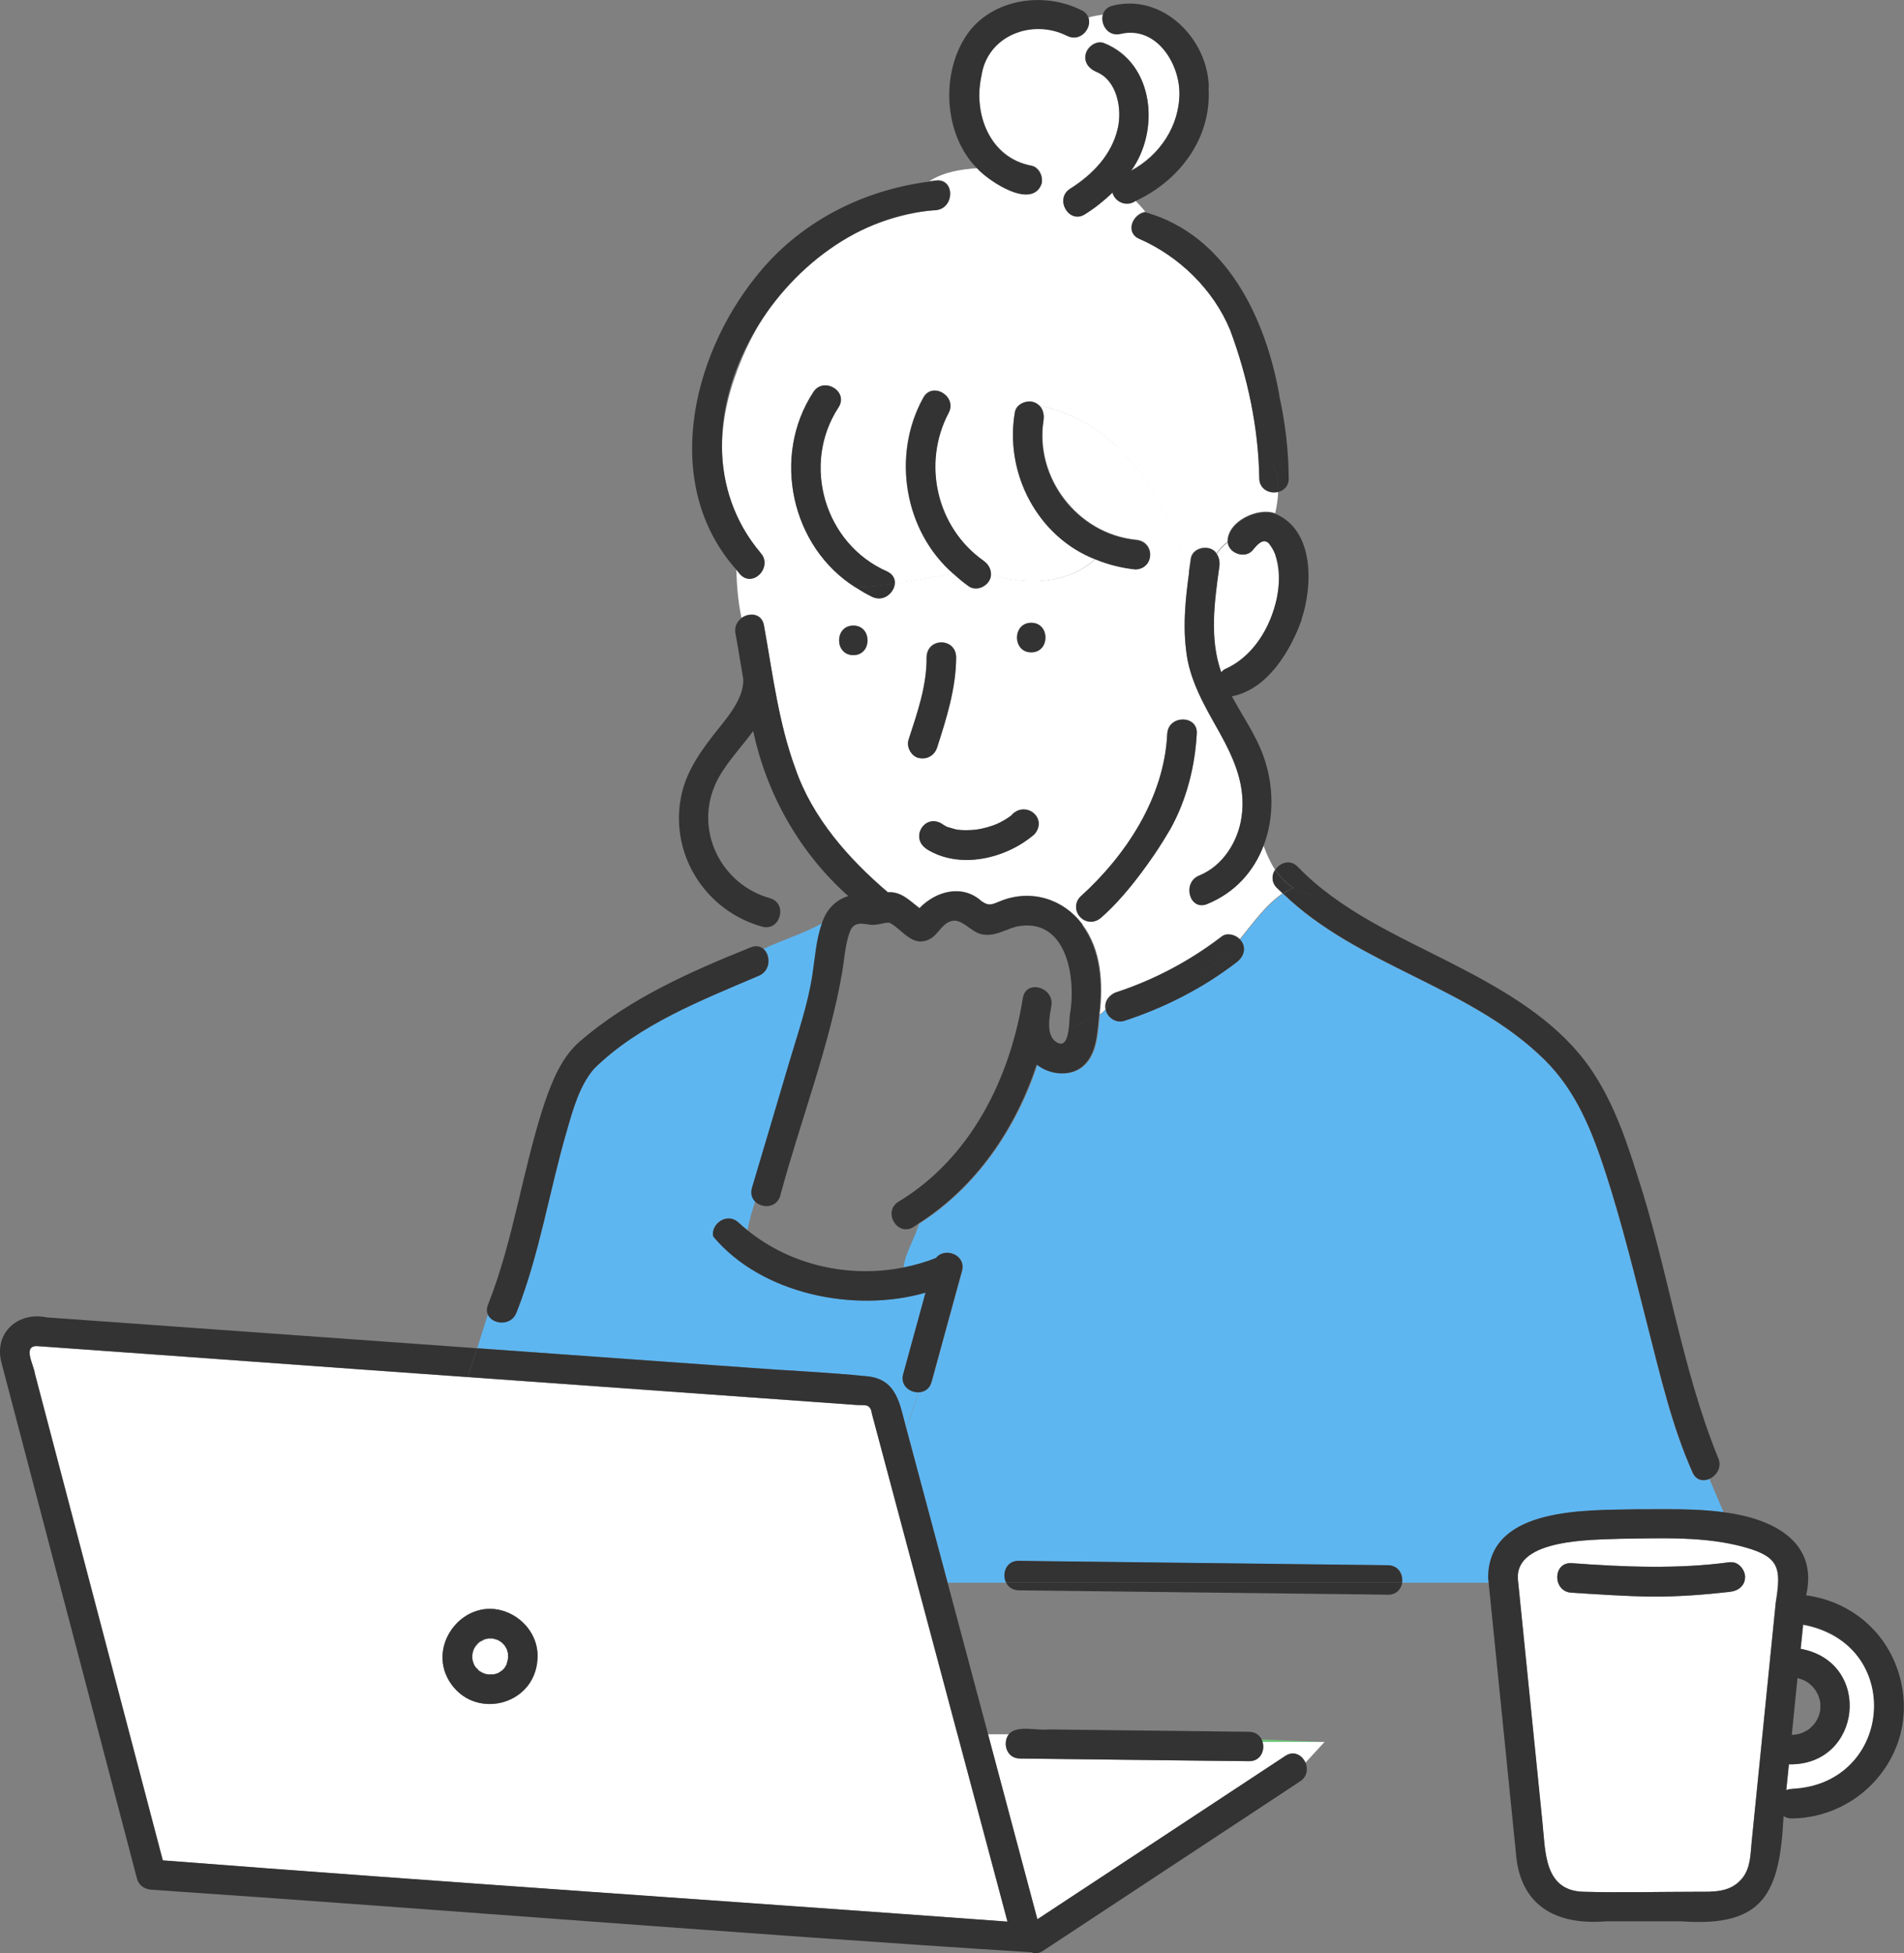
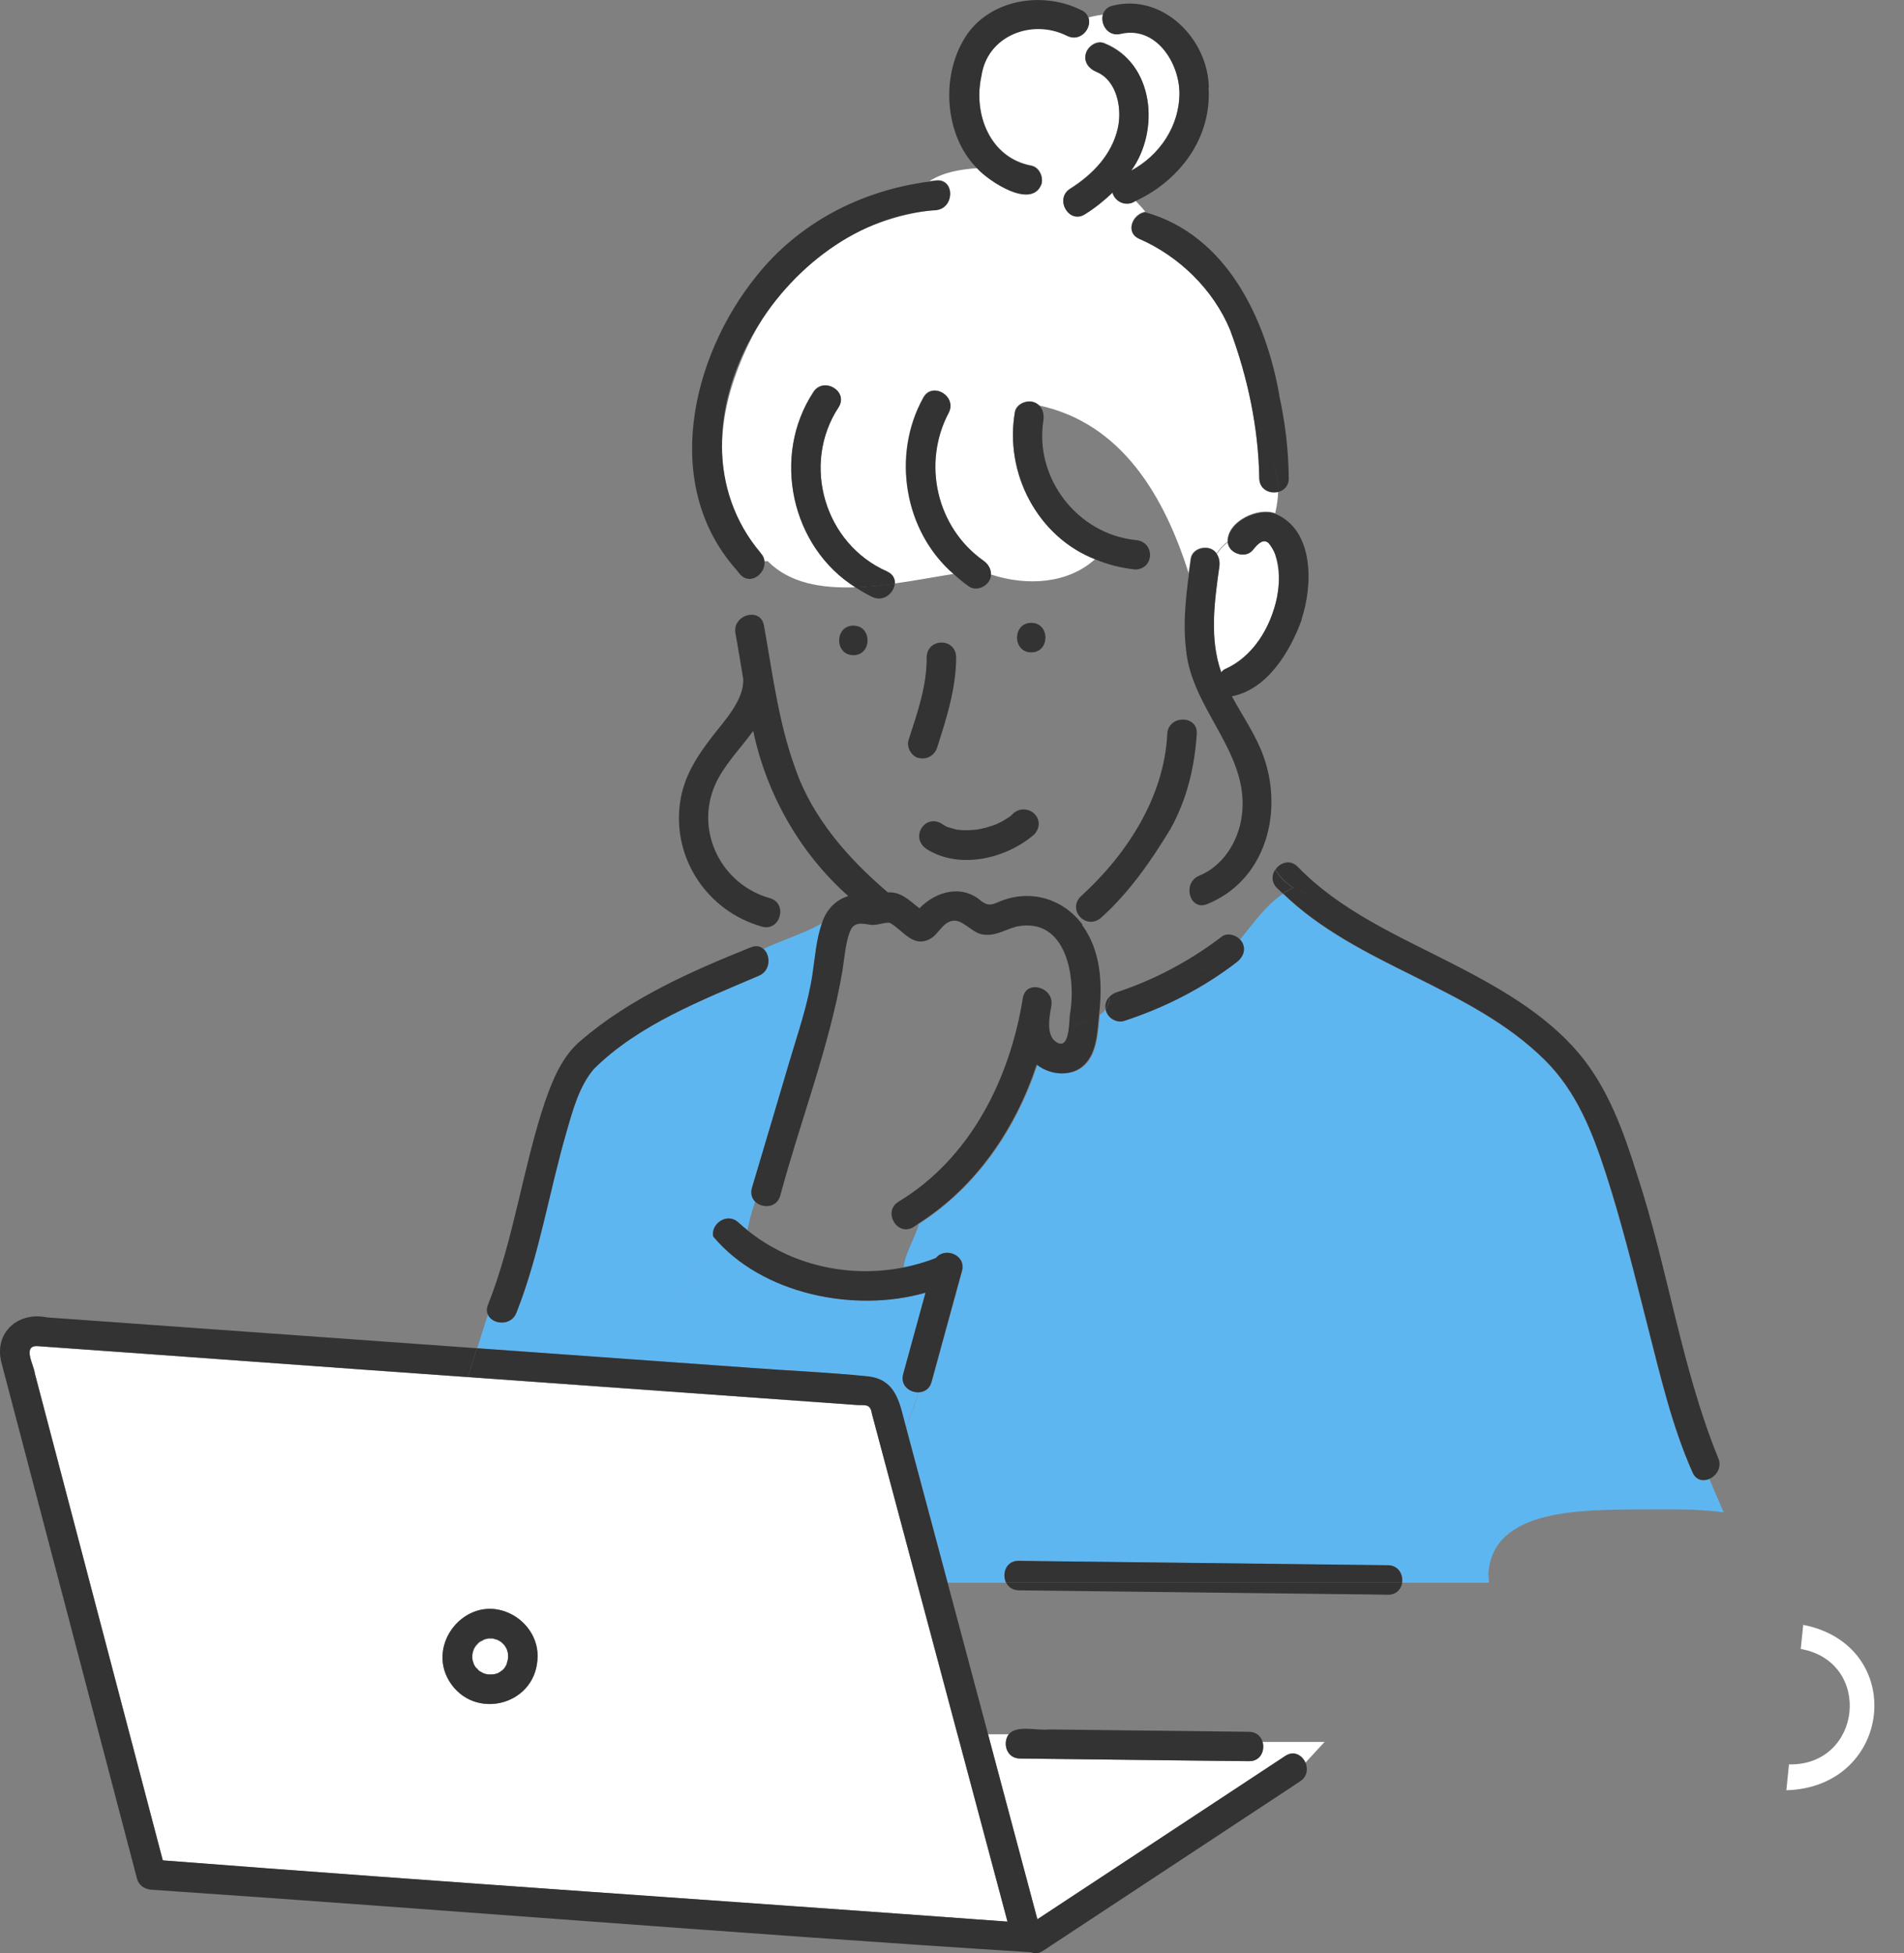
<svg xmlns="http://www.w3.org/2000/svg" id="_レイヤー_2" width="129.63" height="132.96" viewBox="0 0 129.63 132.96">
  <rect x="0" y="0" width="129.63" height="132.96" fill="#808080" stroke="none" />
  <defs>
    <style>.cls-1{fill:#5eb6f1;}.cls-1,.cls-2,.cls-3,.cls-4{stroke-width:0px;}.cls-2{fill:#6ec878;}.cls-3{fill:#333;}.cls-4{fill:#fff;}</style>
  </defs>
  <g id="PC_content">
    <path class="cls-2" d="m32.36,113.5s.01,0,.02.01c0,0,0,0,0,0,0,0,0,0-.02-.01Z" />
    <path class="cls-2" d="m32.36,112.06s0,0,.01,0c0,0,0,0,0,0,0,0-.01,0-.02.01Z" />
    <path class="cls-2" d="m34.2,113.7s-.02.01-.04.02c-.02.01-.03.03-.05.03.03-.02.06-.04.08-.05Z" />
    <path class="cls-2" d="m34.59,112.53s0,.03,0,.04c0,0,0,.01,0,.02,0-.02,0-.04,0-.06Z" />
    <path class="cls-2" d="m34.59,112.62s0-.02,0-.03c0,.03,0,.05,0,.08,0,.01.02,0,0-.05Z" />
    <path class="cls-2" d="m33.62,114s-.02,0-.03,0c0,0-.01,0-.02,0,.02,0,.04,0,.05,0Z" />
    <path class="cls-2" d="m33.56,114s0,0,0,0c-.03,0-.05,0-.08,0,.01,0,.04,0,.07,0Z" />
-     <path class="cls-2" d="m32.41,113.56c.05.07.05.03,0-.02-.02-.01-.03-.02-.04-.03.01.02.02.04.03.05Z" />
+     <path class="cls-2" d="m32.41,113.56Z" />
    <path class="cls-2" d="m32.44,111.98s-.05.02-.07.07c.02-.01.05-.04.07-.07Z" />
    <path class="cls-2" d="m32.94,113.94s-.01,0-.02-.01c0,0,0,0-.01,0,0,0,.02.01.03.02Z" />
    <path class="cls-2" d="m32.86,113.91s.03,0,.05.02c-.02-.01-.04-.03-.07-.04-.03,0-.04,0,.02.03Z" />
    <path class="cls-4" d="m65.19,118.09c-1.94-7.28-3.89-14.56-5.83-21.85-.1-.72-.52-.55-1.02-.59-8.83-.63-17.65-1.27-26.48-1.9l-.08.25.08-.25c-9.78-.69-19.56-1.42-29.33-2.11-1.02-.03-.2,1.32-.15,1.87,2.9,11.05,5.81,22.09,8.71,33.14,19.16,1.49,38.34,2.76,57.51,4.17-1.13-4.24-2.27-8.49-3.4-12.73Zm-28.6-5.1c-.22,3.16-4.37,4.14-6.01,1.44-1.53-2.53,1.07-5.75,3.86-4.71,1.34.5,2.28,1.82,2.15,3.27Z" />
    <path class="cls-4" d="m34.6,112.78s0-.07-.01-.11c0-.01-.01-.05,0-.1-.02-.1-.05-.19-.08-.28-.05-.09-.1-.19-.16-.27-.07-.07-.14-.14-.21-.21,0,0,0,0,0,0-.09-.06-.18-.11-.27-.16-.11-.03-.21-.06-.32-.09-.1,0-.19,0-.29,0,0,0-.01,0-.01,0-.12.02-.2.04-.31.08-.06.06-.22.11-.29.16-.02.02-.19.12-.04.03.14-.09,0,0-.03.03-.03.03-.07.08-.11.13,0,.02-.03.04-.07.07-.05.08-.1.16-.14.24-.04.13-.08.26-.1.39,0-.02,0-.03.01-.05.01-.08.04-.16,0,0-.01.1,0,.21,0,.31.02.12.07.23.1.35.04.08.08.15.13.22.02,0,.03.02.04.03.06.06.14.16.19.21,0,0,0,0,0,0,.07.06.15.09.24.13.02,0,.05.02.08.04.09.03.18.05.27.07.1,0,.2.02.3,0-.03,0,0-.03.09-.01.09-.02.18-.05.27-.07,0,0,0,0,0,0,0,0,0,0,0,0,.09-.05.18-.1.26-.16-.04.02-.05.01.05-.03.07-.05.12-.12.18-.18.05-.08.1-.17.15-.26.06-.11.06-.24.1-.36,0-.05,0-.09,0-.14Z" />
    <path class="cls-2" d="m123.23,114.63s.02.01,0,0h0Z" />
    <path class="cls-4" d="m122.77,110.6c-.06.55-.11,1.1-.17,1.65,4.93.89,4.18,7.96-.8,7.86-.06.59-.12,1.17-.18,1.76,7.26-.21,8.26-9.85,1.15-11.26Z" />
    <path class="cls-1" d="m101.33,107.23c.18-4.66,6.72-4.41,10.11-4.48,1.89.01,3.95-.07,5.91.2l-.97-2.27c-.41.19-.91.11-1.15-.43-1.41-3.15-2.19-6.57-3.04-9.89-.89-3.49-1.75-6.99-2.85-10.42-.92-2.86-1.99-5.62-4.17-7.77-5.07-5.03-12.69-6.36-17.82-11.33-1.18.8-2.02,2.02-2.92,3.12.47.48.27,1.19-.23,1.54-2.31,1.77-4.91,3.1-7.67,4-.54.18-1.17-.24-1.25-.79-.11.15-.24.27-.39.36-.13,1.12-.14,2.56-1,3.41-.86.87-2.37.71-3.25,0-1.45,4.37-4.13,8.32-8.06,10.83-.37,1.14-.98,2.07-1.06,2.98.75-.15,1.5-.36,2.22-.65.58-.77,2.07-.23,1.77.88-.09.31-.17.63-.26.94-.6,2.2-1.21,4.4-1.81,6.61-.14.49-.52.7-.91.71-.22.84-.53,1.63-.83,2.42.94,3.51,1.88,7.03,2.82,10.54h3.99c-.29-.6,0-1.49.86-1.48,1.05.01,2.1.02,3.15.04,7.33.09,14.67.17,22,.26.72,0,1.04.63.96,1.18h5.9c-.01-.16-.05-.35-.03-.51Z" />
    <path class="cls-4" d="m86.84,37.8c-.06-.26-.3-.67-.5-.86-.02-.02-.15-.08-.18-.09-.36-.06-.67.37-.88.61-.51.6-1.63.21-1.69-.54-.31.24-.56.5-.75.81.16.24.22.53.17.84-.33,2.37-.7,4.9.13,7.21.08-.1.17-.19.29-.24,2.67-1.24,4.25-4.88,3.4-7.73Z" />
-     <path class="cls-2" d="m85.89,118.41c.03.06.05.12.06.18h4.14l-4.21-.18Z" />
    <path class="cls-4" d="m88.88,119.99l1.3-1.41h-4.22c.17.58-.13,1.32-.92,1.31-.65,0-1.31-.02-1.96-.02-4.55-.05-9.09-.11-13.64-.16-.94-.01-1.2-1.08-.76-1.65h-1.42c1.12,4.2,2.24,8.4,3.36,12.6,5.63-3.71,11.25-7.42,16.88-11.12.59-.39,1.15-.05,1.37.46Z" />
    <path class="cls-4" d="m50.77,35.55c.35,1.15.87,2.02,1.53,2.68h1.15-1.15c1.47,1.47,3.62,1.83,5.94,1.75-4.4-2.76-5.72-8.94-2.88-13.28.69-1.09,2.42-.08,1.73,1.01-2.56,3.9-.96,9.32,3.31,11.19.39.18.53.5.51.82,1.37-.19,2.74-.45,4.01-.65-3.38-2.91-4.23-8.1-2.08-11.99.6-1.15,2.34-.13,1.73,1.01-1.82,3.45-.82,7.81,2.38,10.07.32.23.51.58.49.94,2.52.83,5.3.62,7.12-1.04-1.38-.57-2.62-1.45-3.56-2.63-1.68-2.09-2.33-4.74-1.91-7.38.13-.72,1.19-.98,1.65-.45,5.66,1.22,8.54,6.22,10.18,11.4.05-.33.09-.67.14-1,.14-.8,1.39-.99,1.76-.31.19-.31.44-.57.75-.81-.03-1.43,2.12-2.39,3.25-1.94.11-.5.19-.99.2-1.49-.58.15-1.29-.16-1.29-.93-.05-3.42-.79-6.86-1.98-10.07-1.14-2.76-3.48-5.03-6.2-6.23-.97-.43-.45-1.67.42-1.81-.2-.26-.43-.51-.67-.75-.58.42-1.37.09-1.56-.57-.57.55-1.2,1.05-1.87,1.47-1.1.69-2.1-1.04-1.01-1.73,1.52-.96,2.83-2.3,3.24-4.1.31-1.33-.04-3.29-1.47-3.87-.5-.2-.86-.66-.7-1.24.13-.48.73-.91,1.24-.7,3.42,1.36,3.81,5.96,1.84,8.68,1.94-1.04,3.3-3.05,3.29-5.3-.01-2.08-1.62-4.58-4-4.02-.86.2-1.38-.64-1.22-1.28-.32.04-.65.1-.97.19.23.72-.58,1.68-1.47,1.22-2.36-1.18-5.42-.03-5.82,2.73-.57,2.58.57,5.59,3.39,6.12.54.1.84.75.7,1.24-.67,1.77-3.58-.18-4.37-1.05-1.14.07-2.31.27-3.26.88.15-.02.3-.04.45-.06,1.29-.14,1.27,1.88,0,2.01-2.36.25-4.65,1-6.67,2.23-3.44,2.09-5.74,5.44-7.04,9.2-1.45,4.16-1.2,8.49,1.78,11.92.16.18.24.38.25.57h.25c-.66-.65-1.18-1.53-1.53-2.68Z" />
-     <path class="cls-4" d="m86.92,60.43c-.38-.39-.34-.87-.11-1.22-.33-.51-.58-1.08-.79-1.66-.66,1.74-1.93,3.2-3.85,3.98-1.2.48-1.72-1.46-.53-1.94,1.6-.65,2.64-2.29,2.88-3.96.31-2.06-.46-4-1.48-5.75-1.07-1.82-2.03-3.54-2.29-5.67-.22-1.74-.04-3.48.2-5.21-1.64-5.18-4.52-10.17-10.18-11.4.25.25.34.61.29.98-.62,3.92,2.31,7.74,6.26,8.15,1.35.09,1.31,1.97,0,2.01-.94-.1-1.86-.33-2.73-.69-1.81,1.66-4.6,1.87-7.12,1.04-.01.69-.92,1.2-1.51.79-.36-.25-.7-.54-1.02-.83-1.27.2-2.64.46-4.01.65-.05.63-.75,1.28-1.53.91-.4-.19-.78-.42-1.15-.66-2.32.08-4.46-.28-5.94-1.75h-.25c.01,1.14-1.25,1.68-1.93.54.03,1.11.12,2.21.35,3.32.53-.39,1.38-.33,1.53.49.59,3.26.99,6.63,2.14,9.75,1.16,3.37,3.64,6.16,6.3,8.43,0,0,0,0,0,0,.91-.06,1.46.55,2.15,1.08,1.14-1.17,2.93-1.65,4.23-.47.53.37.75.2,1.33-.03,2.05-.8,4.24-.14,5.55,1.63,1.3,1.76,1.41,4,1.17,6.11,0,0,0,0,0,0,.15-.1.28-.21.39-.36-.06-.33.05-.64.27-.87,0-.05,0-.09,0-.14,0,.05,0,.09,0,.14.12-.12.27-.22.44-.28,2.6-.85,5.02-2.13,7.19-3.8.37-.28.93-.13,1.24.19.9-1.1,1.74-2.32,2.92-3.12-.14-.13-.29-.26-.42-.4Zm-28.83-15.84c-1.29,0-1.29-2.01,0-2.01s1.29,2.01,0,2.01Zm3.76,5.76c.6-1.85,1.25-3.67,1.23-5.64.05-1.32,1.96-1.33,2.01,0-.01,2.14-.65,4.15-1.3,6.17-.17.54-.69.83-1.24.7-.51-.12-.86-.74-.7-1.24Zm8.57,6.44c-1.92,1.66-5.11,2.42-7.35.99-1.1-.74-.14-2.38,1.01-1.73.12.09.26.17.4.24.23.05.45.14.68.19.43.05.86.04,1.29,0,.48-.07.95-.2,1.4-.38.35-.15.68-.35.98-.57.95-1.11,2.56.15,1.59,1.27Zm-.21-12.39c-1.29,0-1.29-2.01,0-2.01s1.29,2.01,0,2.01Zm7.52,14.94c-.84,1.12-1.68,2.21-2.75,3.11-.42.35-1.01.41-1.42,0-.36-.36-.41-1.07,0-1.42,3.13-2.84,5.71-6.77,5.91-11.09.08-1.29,2.09-1.29,2.01,0-.14,3.49-1.57,6.71-3.75,9.4Z" />
    <path class="cls-1" d="m51.04,93.12c2.67.19,5.36.3,8.02.58,2.03.2,2.2,1.94,2.63,3.49.3-.79.61-1.58.83-2.42-.6,0-1.23-.49-1.02-1.24.51-1.85,1.01-3.69,1.52-5.54-4.82,1.4-11.16.12-14.45-3.82-1.27,2.48-2.54,4.42-3.81,6.96,1.27-2.54,2.54-4.49,3.81-6.96-.21-.82.91-1.69,1.71-.96.2.19.41.36.62.53.11-.68.3-1.31.52-1.97-.21-.22-.32-.53-.2-.91.84-2.84,1.68-5.68,2.53-8.52.59-1.99,1.28-3.95,1.59-6.01.17-1.1.25-2.39.65-3.49-1.24.7-2.65,1.12-4,1.75.5.43.51,1.49-.33,1.83-3.88,1.66-8.17,3.33-11.21,6.33-.99,1.15-1.44,2.8-1.85,4.22-1.2,4.11-1.85,8.38-3.43,12.38-.37.94-1.66.81-1.95.12l-.73,2.31c6.19.44,12.38.89,18.56,1.33Z" />
    <path class="cls-2" d="m34.12,113.75s0,0,0,0c0,0,0,0,0,0Z" />
-     <path class="cls-4" d="m118.83,105.34c-2.72-.77-5.71-.62-8.52-.59-1.89.08-7.13,0-6.98,2.71.56,5.51,1.11,11.02,1.67,16.53.21,2,.08,4.71,2.78,4.79,2.57.07,5.16,0,7.73,0,1.16,0,2.34.07,3.14-.97.53-.69.52-1.57.6-2.4.55-5.46,1.1-10.93,1.65-16.39.33-2.17.3-3.03-2.08-3.68Zm-1.02,3.01c-3.59.49-7.22.33-10.82.07-1.29-.07-1.29-2.08,0-2.01,3.61.27,7.23.42,10.82-.07.54-.06,1,.51,1,1,0,.59-.47.95-1,1Z" />
    <path class="cls-3" d="m79.47,49.95c-.2,4.32-2.78,8.26-5.91,11.09-.9.95.42,2.31,1.42,1.42,1.9-1.71,3.39-3.85,4.71-6.03,1.12-2.02,1.64-4.19,1.79-6.48.08-1.29-1.93-1.29-2.01,0Z" />
    <path class="cls-3" d="m58.1,44.6c1.29,0,1.29-2.01,0-2.01s-1.29,2.01,0,2.01Z" />
    <path class="cls-3" d="m70.21,42.4c-1.29,0-1.29,2.01,0,2.01s1.29-2.01,0-2.01Z" />
    <path class="cls-3" d="m63.07,57.79c2.25,1.43,5.43.67,7.35-.99.97-1.12-.64-2.38-1.59-1.27-.3.22-.64.42-.98.57-.45.18-.92.31-1.4.38-.43.04-.86.06-1.29,0-.23-.05-.45-.13-.68-.19-.14-.07-.27-.15-.4-.24-1.15-.64-2.12.99-1.01,1.73Z" />
    <path class="cls-3" d="m88.61,42.17c.78-2.32.87-6.07-1.77-7.19-.15.64-.36,1.28-.57,1.92.21-.64.43-1.28.57-1.92-1.13-.45-3.29.51-3.25,1.94.36-.28.8-.51,1.34-.69-.54.18-.98.41-1.34.69.07.75,1.19,1.14,1.69.54.21-.24.52-.67.88-.61.03.02.16.08.18.09.86,1,.84,2.49.6,3.73-.43,2.02-1.61,4.04-3.5,4.86-.12.05-.22.14-.29.24-.82-2.31-.46-4.84-.13-7.21.04-.31-.02-.6-.17-.84-.42.67-.59,1.51-.59,2.52,0-1.01.17-1.85.59-2.52-.38-.68-1.63-.49-1.76.31-.29,2.05-.59,4.13-.34,6.2.38,4.13,4.44,7.1,3.78,11.42-.25,1.67-1.28,3.31-2.88,3.96-1.18.48-.67,2.42.53,1.94,1.92-.78,3.19-2.24,3.85-3.98-.15-.43-.29-.85-.42-1.25.13.4.27.82.42,1.25.72-1.89.71-4.11-.02-6.12-.52-1.44-1.42-2.71-2.14-4.05,2.41-.46,3.98-3.06,4.75-5.21Z" />
    <path class="cls-3" d="m87.1,26.9c-.93-5.26-3.62-10.91-9.12-12.45.82,1.05,1.41,2.17,2.26,3.02-.85-.85-1.43-1.97-2.26-3.02-.87.14-1.39,1.39-.42,1.81,2.72,1.19,5.06,3.46,6.2,6.23,1.19,3.2,1.92,6.64,1.98,10.07,0,.77.72,1.08,1.29.93.01-.88-.19-1.75-.77-2.63.58.88.79,1.75.77,2.63.39-.1.72-.41.71-.93-.01-1.9-.24-3.8-.65-5.66Z" />
    <path class="cls-3" d="m32.14,112.63c.04-.16.01-.08,0,0h0Z" />
    <path class="cls-3" d="m32.38,113.51s0,0,0,0c.01,0,.03.02.04.03-.01-.01-.03-.02-.04-.03Z" />
    <path class="cls-3" d="m34.12,113.75s.03-.02.05-.03c-.09.04-.09.06-.05.03Z" />
    <path class="cls-3" d="m34.44,109.72c-2.79-1.04-5.39,2.18-3.86,4.71,1.64,2.7,5.79,1.72,6.01-1.44.13-1.45-.81-2.77-2.15-3.27Zm.06,3.56c-.05.09-.1.17-.15.26-.06.06-.11.13-.18.18.01,0,.02-.01.04-.02-.03.01-.06.03-.08.05,0,0,0,0,0,0-.09.06-.17.12-.26.16,0,0,0,0,0,0,0,0,0,0,0,0-.09.03-.18.05-.27.07.01,0,.02,0,.03,0-.01,0-.03,0-.05,0-.03,0-.06,0-.08,0-.1.01-.2,0-.3,0-.09-.02-.18-.04-.27-.07,0,0,.01,0,.02.01,0,0-.02-.01-.03-.02-.03,0-.14-.05-.07-.04-.09-.04-.16-.08-.24-.13,0,0,0,0,0,0-.05-.04-.12-.15-.19-.21.08.12-.02.03-.04-.03,0,0-.01,0-.02-.01,0,0,.01,0,.02.01-.05-.07-.09-.14-.13-.22-.03-.12-.09-.23-.1-.35,0-.1-.01-.21,0-.31,0,.02,0,.02-.01.05.02-.13.06-.26.1-.39.04-.08.09-.17.14-.24,0,0,0,0-.01,0,0,0,.01,0,.02-.01.02-.05.08-.12.07-.07.04-.05.08-.11.11-.13.03-.03.17-.12.03-.03-.15.09.02,0,.04-.03.07-.05.23-.1.29-.16.11-.04.19-.06.31-.08,0,0,.01,0,.01,0,.1,0,.19,0,.29,0,.11.03.21.06.32.09.09.05.19.1.27.16,0,0,0,0,0,0,.07.07.14.14.21.21.06.09.11.18.16.27.03.09.05.19.08.28,0-.01,0-.02,0-.04,0,.02,0,.04,0,.06,0,.02.02.11,0,.08,0,.04.01.08.01.11,0,.05,0,.09,0,.14-.04.12-.04.25-.1.36Z" />
    <path class="cls-3" d="m33.49,114s.05,0,.08,0c0,0,.01,0,.02,0-.09-.01-.13,0-.09.01Z" />
    <path class="cls-3" d="m32.91,113.92s0,0,.01,0c-.03-.03-.06-.04-.08-.04.03.01.05.03.07.04Z" />
    <path class="cls-3" d="m32.44,111.98s-.05.05-.07.07c0,0,0,0,0,0,.04-.02.06-.05.07-.07Z" />
    <path class="cls-3" d="m34.59,112.67s0-.05,0-.08c0,0,0-.01,0-.02,0,.05,0,.09,0,.1Z" />
    <path class="cls-3" d="m62.56,51.6c.55.13,1.06-.17,1.24-.7.65-2.02,1.29-4.03,1.3-6.17-.04-1.32-1.96-1.32-2.01,0,.02,1.96-.63,3.78-1.23,5.64-.16.5.19,1.12.7,1.24Z" />
    <path class="cls-3" d="m88.88,119.99l-1,1.08,1-1.08c-.22-.5-.78-.85-1.37-.46-5.63,3.71-11.25,7.42-16.88,11.12-1.12-4.2-2.24-8.4-3.36-12.6h-1.22,1.22c-.92-3.44-1.84-6.89-2.76-10.33h-.95.95c-.94-3.51-1.88-7.03-2.82-10.54-.45,1.22-.87,2.47-.87,3.99,0-1.52.42-2.77.87-3.99-.43-1.55-.6-3.28-2.63-3.49-2.66-.27-5.35-.38-8.02-.58-6.19-.44-12.38-.89-18.56-1.33l-.62,1.96c8.83.63,17.65,1.27,26.48,1.9.5.04.92-.14,1.02.59,3.08,11.53,6.16,23.05,9.23,34.58-19.17-1.41-38.35-2.68-57.51-4.17-2.9-11.05-5.81-22.09-8.71-33.14-.06-.56-.86-1.89.15-1.87,9.77.69,19.55,1.42,29.33,2.11l.62-1.96c-9.76-.7-19.52-1.4-29.28-2.1-1.97-.41-3.6,1.04-3.1,3.05,3.08,11.73,6.17,23.45,9.24,35.17.12.45.53.71.97.74,19.97,1.36,39.95,3,59.91,4.26.24.1.53.09.82-.11,5.1-3.36,10.21-6.73,15.31-10.09.73-.48,1.45-.96,2.18-1.44.49-.32.54-.86.36-1.28Z" />
    <path class="cls-3" d="m83.96,118.33l1.94.08c-.15-.29-.43-.51-.85-.52-4.55-.05-9.09-.11-13.64-.16-.8.1-2.19-.33-2.73.33h3.38-3.38c-.43.57-.18,1.64.76,1.65,4.55.05,9.09.11,13.64.16.65,0,1.31.02,1.96.02.87.01,1.15-.89.85-1.49l-1.94-.08Z" />
    <path class="cls-3" d="m73.71,62.96c-1.31-1.77-3.5-2.43-5.55-1.63-.58.23-.8.4-1.33.03-1.31-1.18-3.1-.7-4.23.47-.7-.53-1.24-1.14-2.15-1.08,0,0,0,0,0,0-2.66-2.26-5.14-5.06-6.3-8.43-1.15-3.13-1.55-6.49-2.14-9.75-.15-.82-1-.88-1.53-.49.2.95.5,1.89.97,2.84l.67-.67-.67.67c-.47-.95-.77-1.89-.97-2.84-.29.22-.49.57-.41,1.03.19,1.02.35,2.06.53,3.1.08,1.42-1.27,2.84-2.08,3.89-1.07,1.39-1.97,2.75-2.22,4.54-.54,3.82,1.89,7.41,5.58,8.44,1.25.35,1.78-1.59.53-1.94-3.28-.92-5.11-4.52-3.73-7.7.57-1.31,1.7-2.45,2.6-3.68.91,4.31,3.17,8.3,6.47,11.24-.88.26-1.53.98-1.79,1.85.81-.45,1.55-1.02,2.17-1.84-.62.82-1.36,1.39-2.17,1.84-.4,1.1-.48,2.39-.65,3.49-.31,2.05-1,4.02-1.59,6.01-.84,2.84-1.68,5.68-2.53,8.52-.11.38,0,.7.2.91.21-.63.46-1.28.71-2.03-.25.74-.5,1.4-.71,2.03.47.49,1.48.48,1.73-.38,1.36-5.07,3.34-10.12,4.23-15.28.14-.87.23-2.18.61-2.9.32-.5.85-.32,1.35-.26.5.04,1.09-.25,1.32-.11.86.49,1.53,1.7,2.7,1.06.57-.31.84-1.13,1.55-1.23.64-.09,1.27.76,1.91.91.9.21,1.58-.29,2.4-.51,3.43-.71,4.1,3.48,3.65,5.99-.06.49-.01,2.41-.89,1.89-.78-.46-.49-1.78-.37-2.5.2-1.26-1.72-1.81-1.94-.53-.88,5.5-3.56,10.91-8.46,13.87-1.11.67-.1,2.41,1.01,1.73.12-.07.22-.15.33-.23.15-.47.26-.98.26-1.54,0,.56-.11,1.07-.26,1.54,3.93-2.5,6.61-6.45,8.06-10.83.88.72,2.39.88,3.25,0,.86-.84.88-2.29,1-3.41-.65.41-1.59.47-2.01,1.3.42-.84,1.36-.89,2.01-1.3,0,0,0,0,0,0,.24-2.1.13-4.34-1.17-6.11Z" />
    <path class="cls-3" d="m75.27,68.71c.15-.21.25-.49.27-.87-.22.23-.33.54-.27.87Z" />
    <path class="cls-3" d="m84.55,64.12c-.04-.06-.08-.12-.13-.17-1.06,1.29-2.22,2.4-4.18,2.4,1.95,0,3.12-1.11,4.18-2.4-.31-.32-.87-.47-1.24-.19-2.17,1.66-4.6,2.95-7.19,3.8-.17.06-.32.16-.44.28-.02.38-.12.66-.27.87.08.55.71.96,1.25.79,2.76-.9,5.37-2.23,7.67-4,.43-.33.66-.86.36-1.37Z" />
    <path class="cls-3" d="m51.11,64.49c-4.1,1.65-8.25,3.48-11.63,6.4-1.22,1.05-1.86,2.63-2.38,4.12-1.52,4.54-2.11,9.36-3.88,13.82-.1.25-.09.47-.01.65l.67-2.14-.67,2.14c.29.69,1.58.83,1.95-.12,1.58-4,2.23-8.27,3.43-12.38.41-1.42.86-3.08,1.85-4.22,3.04-3.01,7.33-4.67,11.21-6.33.83-.34.82-1.39.33-1.83-.64.3-1.27.64-1.86,1.09.59-.45,1.22-.79,1.86-1.09-.21-.18-.5-.26-.86-.11Z" />
    <path class="cls-3" d="m73.65.71c-2.54-1.31-6.07-.81-7.78,1.59-1.85,2.64-1.64,6.88.67,9.18.57-.03,1.13-.03,1.64-.03-.51,0-1.07,0-1.64.03.79.87,3.71,2.81,4.37,1.05.13-.49-.17-1.14-.7-1.24-2.83-.53-3.97-3.53-3.39-6.12.4-2.76,3.47-3.91,5.82-2.73.9.46,1.71-.49,1.47-1.22-.19.05-.38.11-.57.17.19-.06.38-.12.57-.17-.07-.2-.21-.39-.46-.52Z" />
    <path class="cls-3" d="m82.3,5.96c-.05-3.3-3.12-6.42-6.53-5.58-.4.09-.62.35-.69.65,1.5-.18,2.99.2,4.49,1.7-1.5-1.5-2.99-1.88-4.49-1.7-.16.65.36,1.49,1.22,1.28,2.38-.56,3.98,1.94,4,4.02.01,2.25-1.34,4.26-3.29,5.3,1.98-2.72,1.58-7.32-1.84-8.68-.5-.2-1.1.22-1.24.7-.16.57.2,1.03.7,1.24,1.44.58,1.78,2.54,1.47,3.87-.42,1.8-1.72,3.14-3.24,4.1-1.09.69-.08,2.43,1.01,1.73.67-.42,1.3-.92,1.87-1.47.18.66.98.98,1.56.57-.32-.33-.67-.64-1.09-.92.42.28.77.59,1.09.92,3.01-1.39,5.21-4.3,4.98-7.74Z" />
    <path class="cls-3" d="m63.73,12.3c-.15.02-.3.04-.45.06-.43.28-.82.63-1.13,1.1.31-.47.7-.82,1.13-1.1-4.61.59-8.9,2.79-11.81,6.47-4.43,5.51-6.43,14.21-1.35,19.94-.02-.63-.02-1.25-.02-1.88,0,.63,0,1.25.02,1.88.09.1.16.21.25.31.85.98,2.27-.45,1.42-1.42-7.21-8.67,1.54-22.77,11.94-23.35,1.27-.13,1.29-2.14,0-2.01Z" />
    <path class="cls-3" d="m58.24,39.98c.37.24.75.47,1.15.66.77.36,1.48-.28,1.53-.91-.9.12-1.8.22-2.68.25Z" />
    <path class="cls-3" d="m60.41,38.91c-4.27-1.87-5.87-7.3-3.31-11.19.69-1.1-1.05-2.11-1.73-1.01-2.84,4.34-1.52,10.52,2.88,13.28.88-.03,1.78-.13,2.68-.25.02-.32-.12-.64-.51-.82Z" />
    <path class="cls-3" d="m66.97,38.18c-3.2-2.26-4.2-6.62-2.38-10.07.6-1.14-1.13-2.16-1.73-1.01-2.15,3.89-1.3,9.08,2.08,11.99.43-.07.85-.13,1.25-.18-.4.05-.82.11-1.25.18.32.29.66.58,1.02.83.59.41,1.49-.1,1.51-.79-.68-.22-1.34-.52-1.95-.89.61.37,1.27.67,1.95.89.02-.37-.17-.72-.49-.94Z" />
    <path class="cls-3" d="m77.3,36.76c-3.95-.41-6.89-4.23-6.26-8.15.08-.54-.14-1.08-.7-1.24-.48-.13-1.15.16-1.24.7-.73,4.1,1.55,8.5,5.47,10.01.37-.34.7-.73.98-1.19-.28.46-.61.85-.98,1.19.87.36,1.79.59,2.73.69,1.31-.04,1.35-1.91,0-2.01Z" />
-     <path class="cls-3" d="m126.95,110.35c-1.15-.96-2.51-1.55-3.98-1.75.86-3.77-2.45-5.26-5.63-5.66l.48,1.13-.48-1.13c-1.96-.27-4.02-.19-5.91-.2-3.39.08-9.93-.18-10.11,4.48-.02.16.01.34.03.51h1.82-1.82c.61,6.11,1.24,12.22,1.85,18.33.25,3.69,2.74,5.02,6.19,4.73,1.68,0,3.37,0,5.05,0,5.7.43,6.73-1.96,6.99-7.16.15.1.33.16.56.16,3.19-.04,6.02-2.01,7.16-4.99,1.11-2.93.2-6.44-2.21-8.45Zm-6.04-1.33c-.55,5.46-1.1,10.93-1.65,16.39-.08.83-.08,1.71-.6,2.4-.8,1.04-1.98.97-3.14.97-2.57,0-5.16.07-7.73,0-2.7-.09-2.56-2.79-2.78-4.79-.56-5.51-1.11-11.02-1.67-16.53-.14-2.72,5.07-2.63,6.98-2.71,2.81-.03,5.79-.19,8.52.59,2.37.66,2.42,1.5,2.08,3.68Zm1.48,5.22c.14.03.27.08.4.13.17.09.27.14.41.25.13.11.24.23.35.36-.08-.08-.08-.08-.06-.06.14.15.21.3.3.48.06.16.11.33.14.5,0,0,0,0,0,0,.01.17.01.34,0,.52-.03.17-.08.34-.15.5-.06.14-.13.25-.21.37-.03.05-.19.22-.03.04-.1.13-.24.24-.35.36,0,0,0,0,0,0-.12.09-.26.16-.4.23-.25.12-.54.18-.8.18.13-1.29.26-2.58.39-3.87Zm-.4,7.54c-.14,0-.27.03-.38.08.06-.59.12-1.17.18-1.76,4.98.11,5.73-6.96.8-7.86.06-.55.11-1.1.17-1.65,6.88,1.23,6.22,10.87-.77,11.18Z" />
-     <path class="cls-3" d="m117.81,106.34c-3.59.49-7.22.33-10.82.07-1.29-.07-1.29,1.94,0,2.01,1.8.1,3.61.25,5.42.27,1.81.02,3.61-.14,5.4-.33.54-.06,1-.42,1-1,0-.5-.46-1.06-1-1Z" />
    <path class="cls-3" d="m86.81,59.21c-.23.35-.26.83.11,1.22.14.14.28.27.42.4.22-.15.46-.28.71-.4-.52-.31-.92-.74-1.24-1.22Z" />
    <path class="cls-3" d="m116.97,99.23c-2.51-6.18-3.42-12.9-5.5-19.23-.92-2.94-1.97-5.91-3.98-8.3-2.33-2.75-5.58-4.55-8.74-6.17-3.63-1.85-7.52-3.55-10.39-6.52-.52-.54-1.22-.29-1.53.2.32.48.72.91,1.24,1.22.08-.04.15-.08.23-.11-.08.03-.15.07-.23.11.58.35,1.3.56,2.23.56-.94,0-1.66-.21-2.23-.56-.25.12-.49.25-.71.4,5.14,4.96,12.75,6.3,17.82,11.33,2.17,2.15,3.24,4.91,4.17,7.77,1.11,3.43,1.96,6.93,2.85,10.42.85,3.32,1.64,6.74,3.04,9.89.24.54.74.61,1.15.43l-1.17-2.75,1.17,2.75c.49-.22.87-.81.58-1.44Z" />
    <path class="cls-3" d="m68.5,107.73c.14.3.43.52.86.53,7.33.09,14.67.17,22,.26,1.05.01,2.1.02,3.15.04.57,0,.89-.39.96-.83h-26.96Z" />
    <path class="cls-3" d="m94.5,106.55c-7.33-.09-14.67-.17-22-.26-1.05-.01-2.1-.02-3.15-.04-.86-.01-1.15.88-.86,1.48h26.96c.08-.55-.24-1.17-.96-1.18Z" />
    <path class="cls-3" d="m63.73,85.63c-.72.29-1.47.5-2.22.65,0,.06-.02.12-.02.17,0-.06.02-.12.02-.17-3.7.74-7.66-.14-10.62-2.53-.07.43-.11.87-.11,1.36,0-.49.04-.93.11-1.36-.21-.17-.42-.35-.62-.53-.79-.73-1.91.14-1.71.96.07-.14.14-.26.21-.4-.07.14-.14.27-.21.4,3.29,3.93,9.62,5.21,14.45,3.82-.51,1.85-1.01,3.69-1.52,5.54-.21.76.42,1.25,1.02,1.24.19-.71.31-1.46.31-2.29,0,.83-.12,1.58-.31,2.29.39,0,.78-.21.91-.71.6-2.2,1.21-4.4,1.81-6.61.09-.31.17-.63.26-.94.3-1.11-1.19-1.65-1.77-.88Z" />
  </g>
</svg>